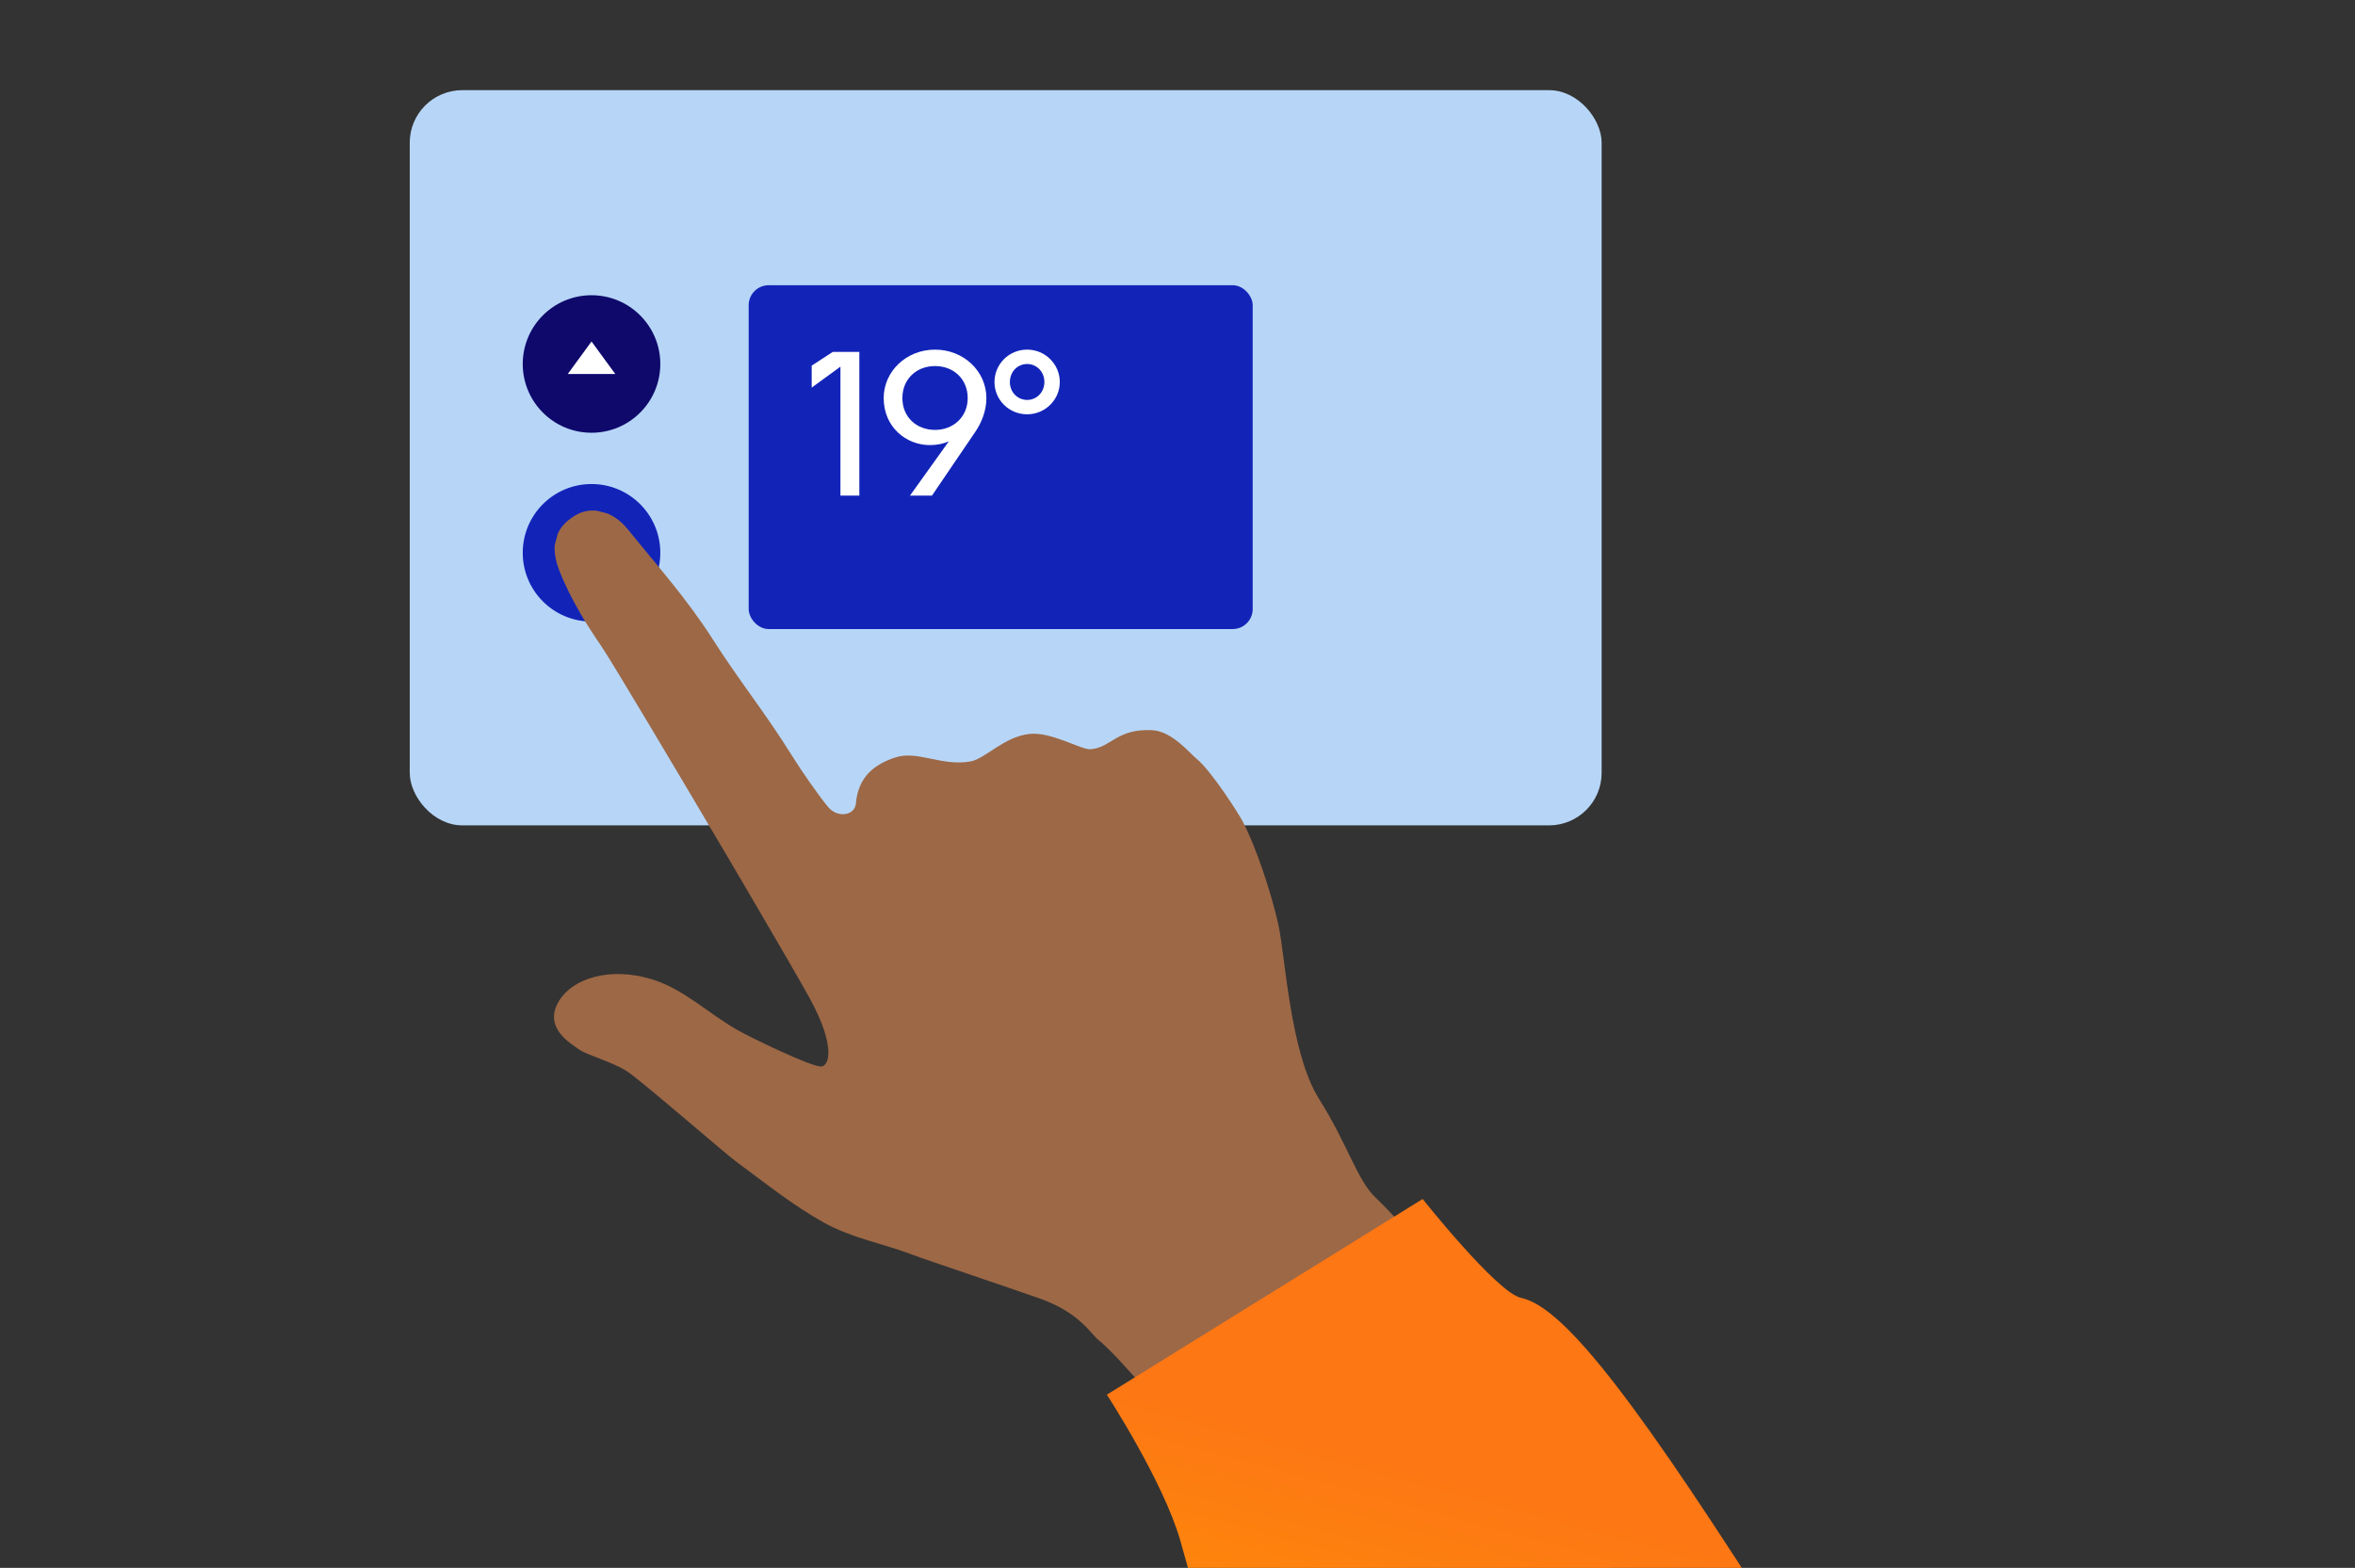
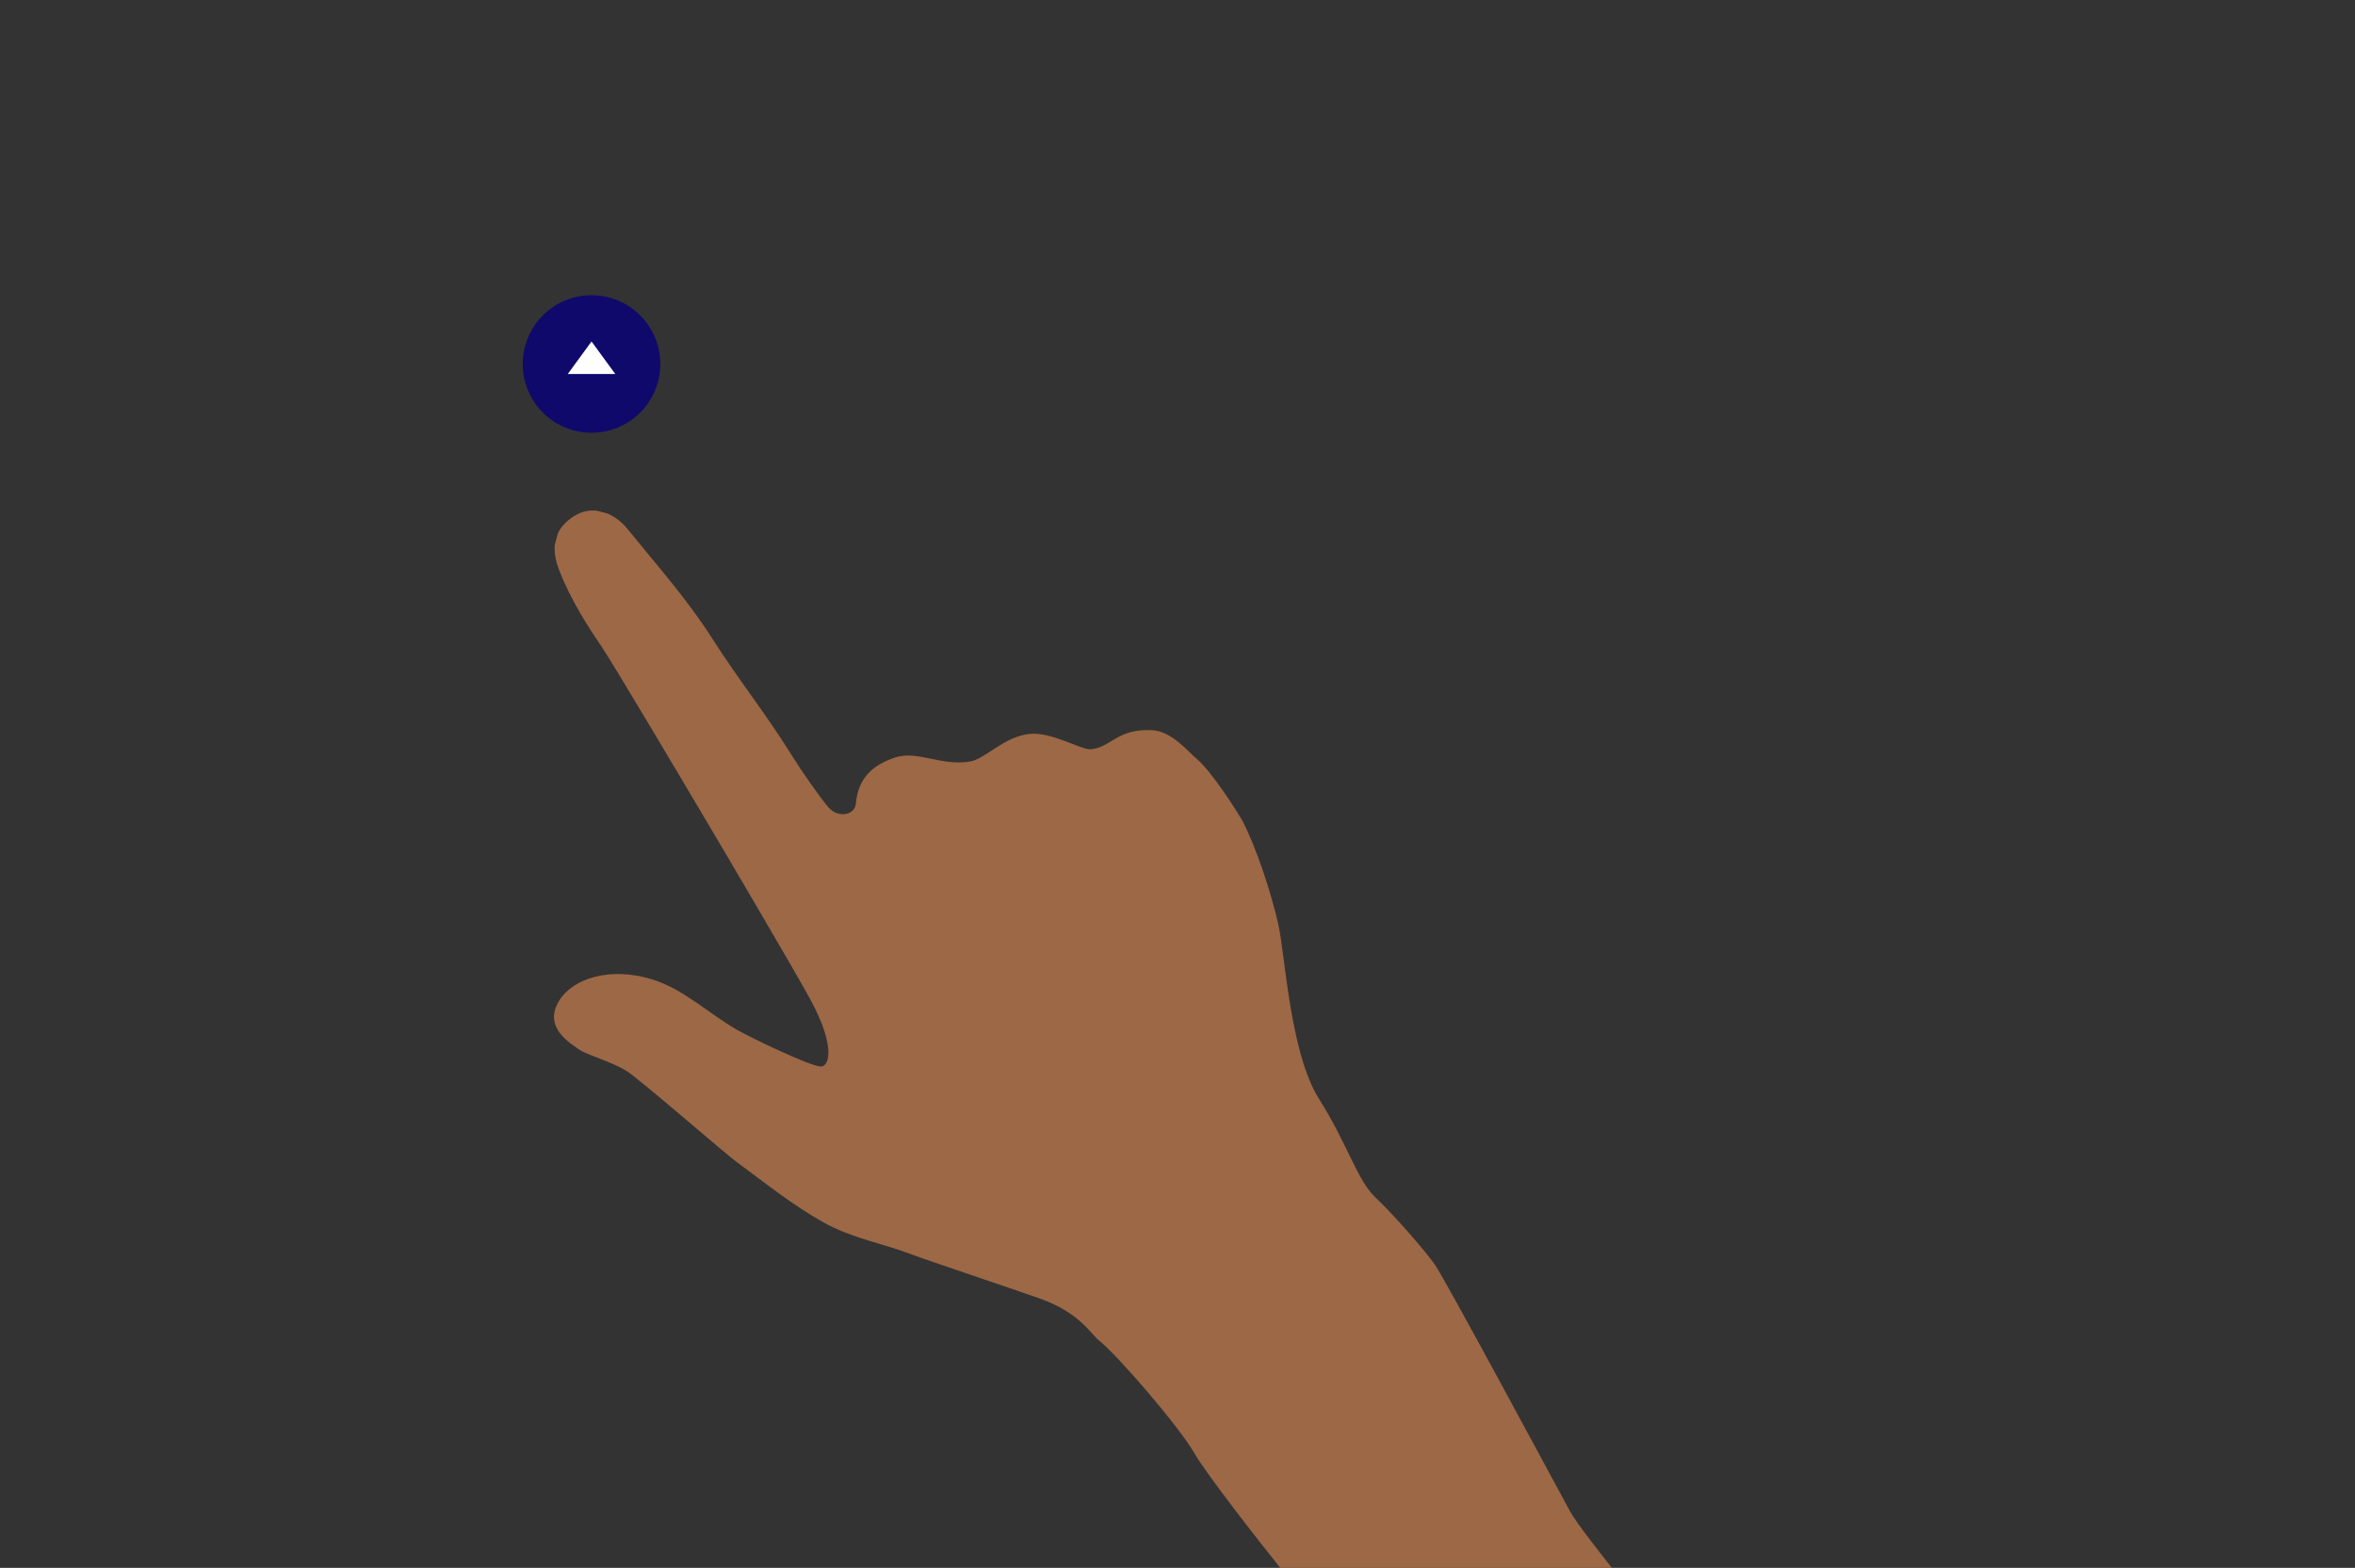
<svg xmlns="http://www.w3.org/2000/svg" width="470" height="313" viewBox="0 0 470 313" fill="none">
  <rect x="0" y="0" width="470" height="313" fill="#333333" stroke="none" />
  <g clip-path="url(#clip0_294_3089)">
-     <rect x="81.775" y="18" width="237.871" height="146.766" rx="10.483" fill="#B7D6F7" />
    <circle cx="118.054" cy="72.663" r="13.728" fill="#0F096C" />
-     <circle cx="118.054" cy="110.353" r="13.728" fill="#1224B8" />
    <path d="M113.311 108.106H122.796L118.053 114.596L113.311 108.106Z" fill="#0F096C" />
    <path d="M113.311 74.66H122.796L118.053 68.17L113.311 74.66Z" fill="white" />
-     <rect x="149.417" y="56.938" width="100.59" height="68.641" rx="3.994" fill="#1224B8" />
-     <path d="M167.732 98.938V73.198L161.994 77.378V72.993L166.216 70.246H171.503V98.938H167.732ZM176.364 79.469C176.364 74.14 180.872 69.796 186.611 69.796C192.349 69.796 196.858 74.14 196.858 79.469C196.858 81.928 195.956 84.305 194.603 86.273L185.996 98.938H181.61L189.357 88.117C188.291 88.568 187.061 88.855 185.586 88.855C180.831 88.855 176.364 85.248 176.364 79.469ZM180.094 79.469C180.094 83.281 182.922 85.822 186.611 85.822C190.3 85.822 193.128 83.198 193.128 79.469C193.128 75.657 190.3 73.075 186.611 73.075C182.922 73.075 180.094 75.657 180.094 79.469ZM198.474 76.272C198.474 72.706 201.344 69.796 204.991 69.796C208.598 69.796 211.509 72.706 211.509 76.272C211.509 79.796 208.598 82.707 204.991 82.707C201.344 82.707 198.474 79.796 198.474 76.272ZM201.548 76.272C201.548 78.321 203.106 79.838 204.991 79.838C206.877 79.838 208.434 78.321 208.434 76.272C208.434 74.181 206.877 72.665 204.991 72.665C203.106 72.665 201.548 74.181 201.548 76.272Z" fill="white" />
    <g clip-path="url(#clip1_294_3089)">
      <path d="M115.056 102.75C117.944 101.108 122.172 101.801 125.247 105.611C131.31 113.105 137.085 119.536 142.204 127.555C147.566 135.968 152.691 142.222 158.1 150.915C160.003 153.976 163.54 159.041 165.312 161.143C167.178 163.353 170.607 162.823 170.813 160.394C171.305 154.859 174.715 152.579 178.501 151.263C183.1 149.674 187.833 153.05 193.681 152.004C196.683 151.461 200.336 147.07 205.478 146.511C209.795 146.037 215.802 149.717 217.627 149.574C221.71 149.283 222.911 145.378 229.972 145.77C233.94 145.981 237.366 150.318 238.801 151.466C241.745 153.865 247.191 162.424 247.965 163.886C250.656 168.968 253.743 178.347 255.123 184.553C256.512 190.802 257.449 210.174 263.238 219.36C269.027 228.546 270.791 235.534 274.583 239.127C278.374 242.72 284.352 249.616 286.388 252.488C288.405 255.355 310.909 297.241 313.309 301.649C315.71 306.056 331.877 325.835 342.456 337.735C353.035 349.634 286.734 367.274 284.965 364.023C283.215 360.777 271.666 340.174 270.487 337.247C269.308 334.32 257.804 315.824 254.869 312.176C251.915 308.521 240.743 294.264 238.348 290.063C235.259 284.709 223.051 270.561 219.352 267.609C217.629 266.239 215.493 262.067 207.57 259.244C201.596 257.114 185.113 251.625 182.154 250.495C176.145 248.19 170.061 247.221 164.372 244.038C158.164 240.571 152.606 236.068 146.884 231.87C144.642 230.216 128.006 215.732 125.143 213.868C122.298 212.01 117.075 210.596 115.581 209.514C114.093 208.413 108.24 205.227 111.582 199.786C114.367 195.262 121.764 192.972 130 195.469C136.492 197.432 141.298 202.285 147.101 205.581C150.32 207.418 161.479 212.698 163.568 212.873C165.165 213.346 167.331 209.744 161.558 199.207C158.382 193.418 143.956 168.874 140.24 162.652C137.549 158.104 122.203 132.182 119.962 128.926C117.722 125.671 113.869 119.802 111.531 113.645C109.194 107.488 112.149 104.386 115.056 102.75Z" fill="#9D6846" />
-       <path d="M283.925 239.357C283.925 239.357 298.796 258.086 303.556 259.087C312.473 260.967 327.512 281.118 356.803 327.367C358.162 329.48 361.152 333.453 365.201 338.676C355.717 362.025 318.85 390.036 271.013 378.996C267.471 372.431 263.939 366.361 260.63 361.44C241.767 333.416 238.966 319.412 235.574 307.589C232.188 295.748 220.902 278.42 220.902 278.42L283.925 239.357Z" fill="url(#paint0_linear_294_3089)" />
    </g>
  </g>
  <defs>
    <linearGradient id="paint0_linear_294_3089" x1="296.374" y1="296.314" x2="274.481" y2="377.186" gradientUnits="userSpaceOnUse">
      <stop stop-color="#FD7714" />
      <stop offset="1" stop-color="#FF9B00" />
    </linearGradient>
    <clipPath id="clip0_294_3089">
      <rect width="470" height="313" fill="white" transform="translate(0 -0)" />
    </clipPath>
    <clipPath id="clip1_294_3089">
      <rect width="305.819" height="227.802" fill="white" transform="matrix(-0.965 -0.261 -0.261 0.965 408.126 180.112)" />
    </clipPath>
  </defs>
</svg>